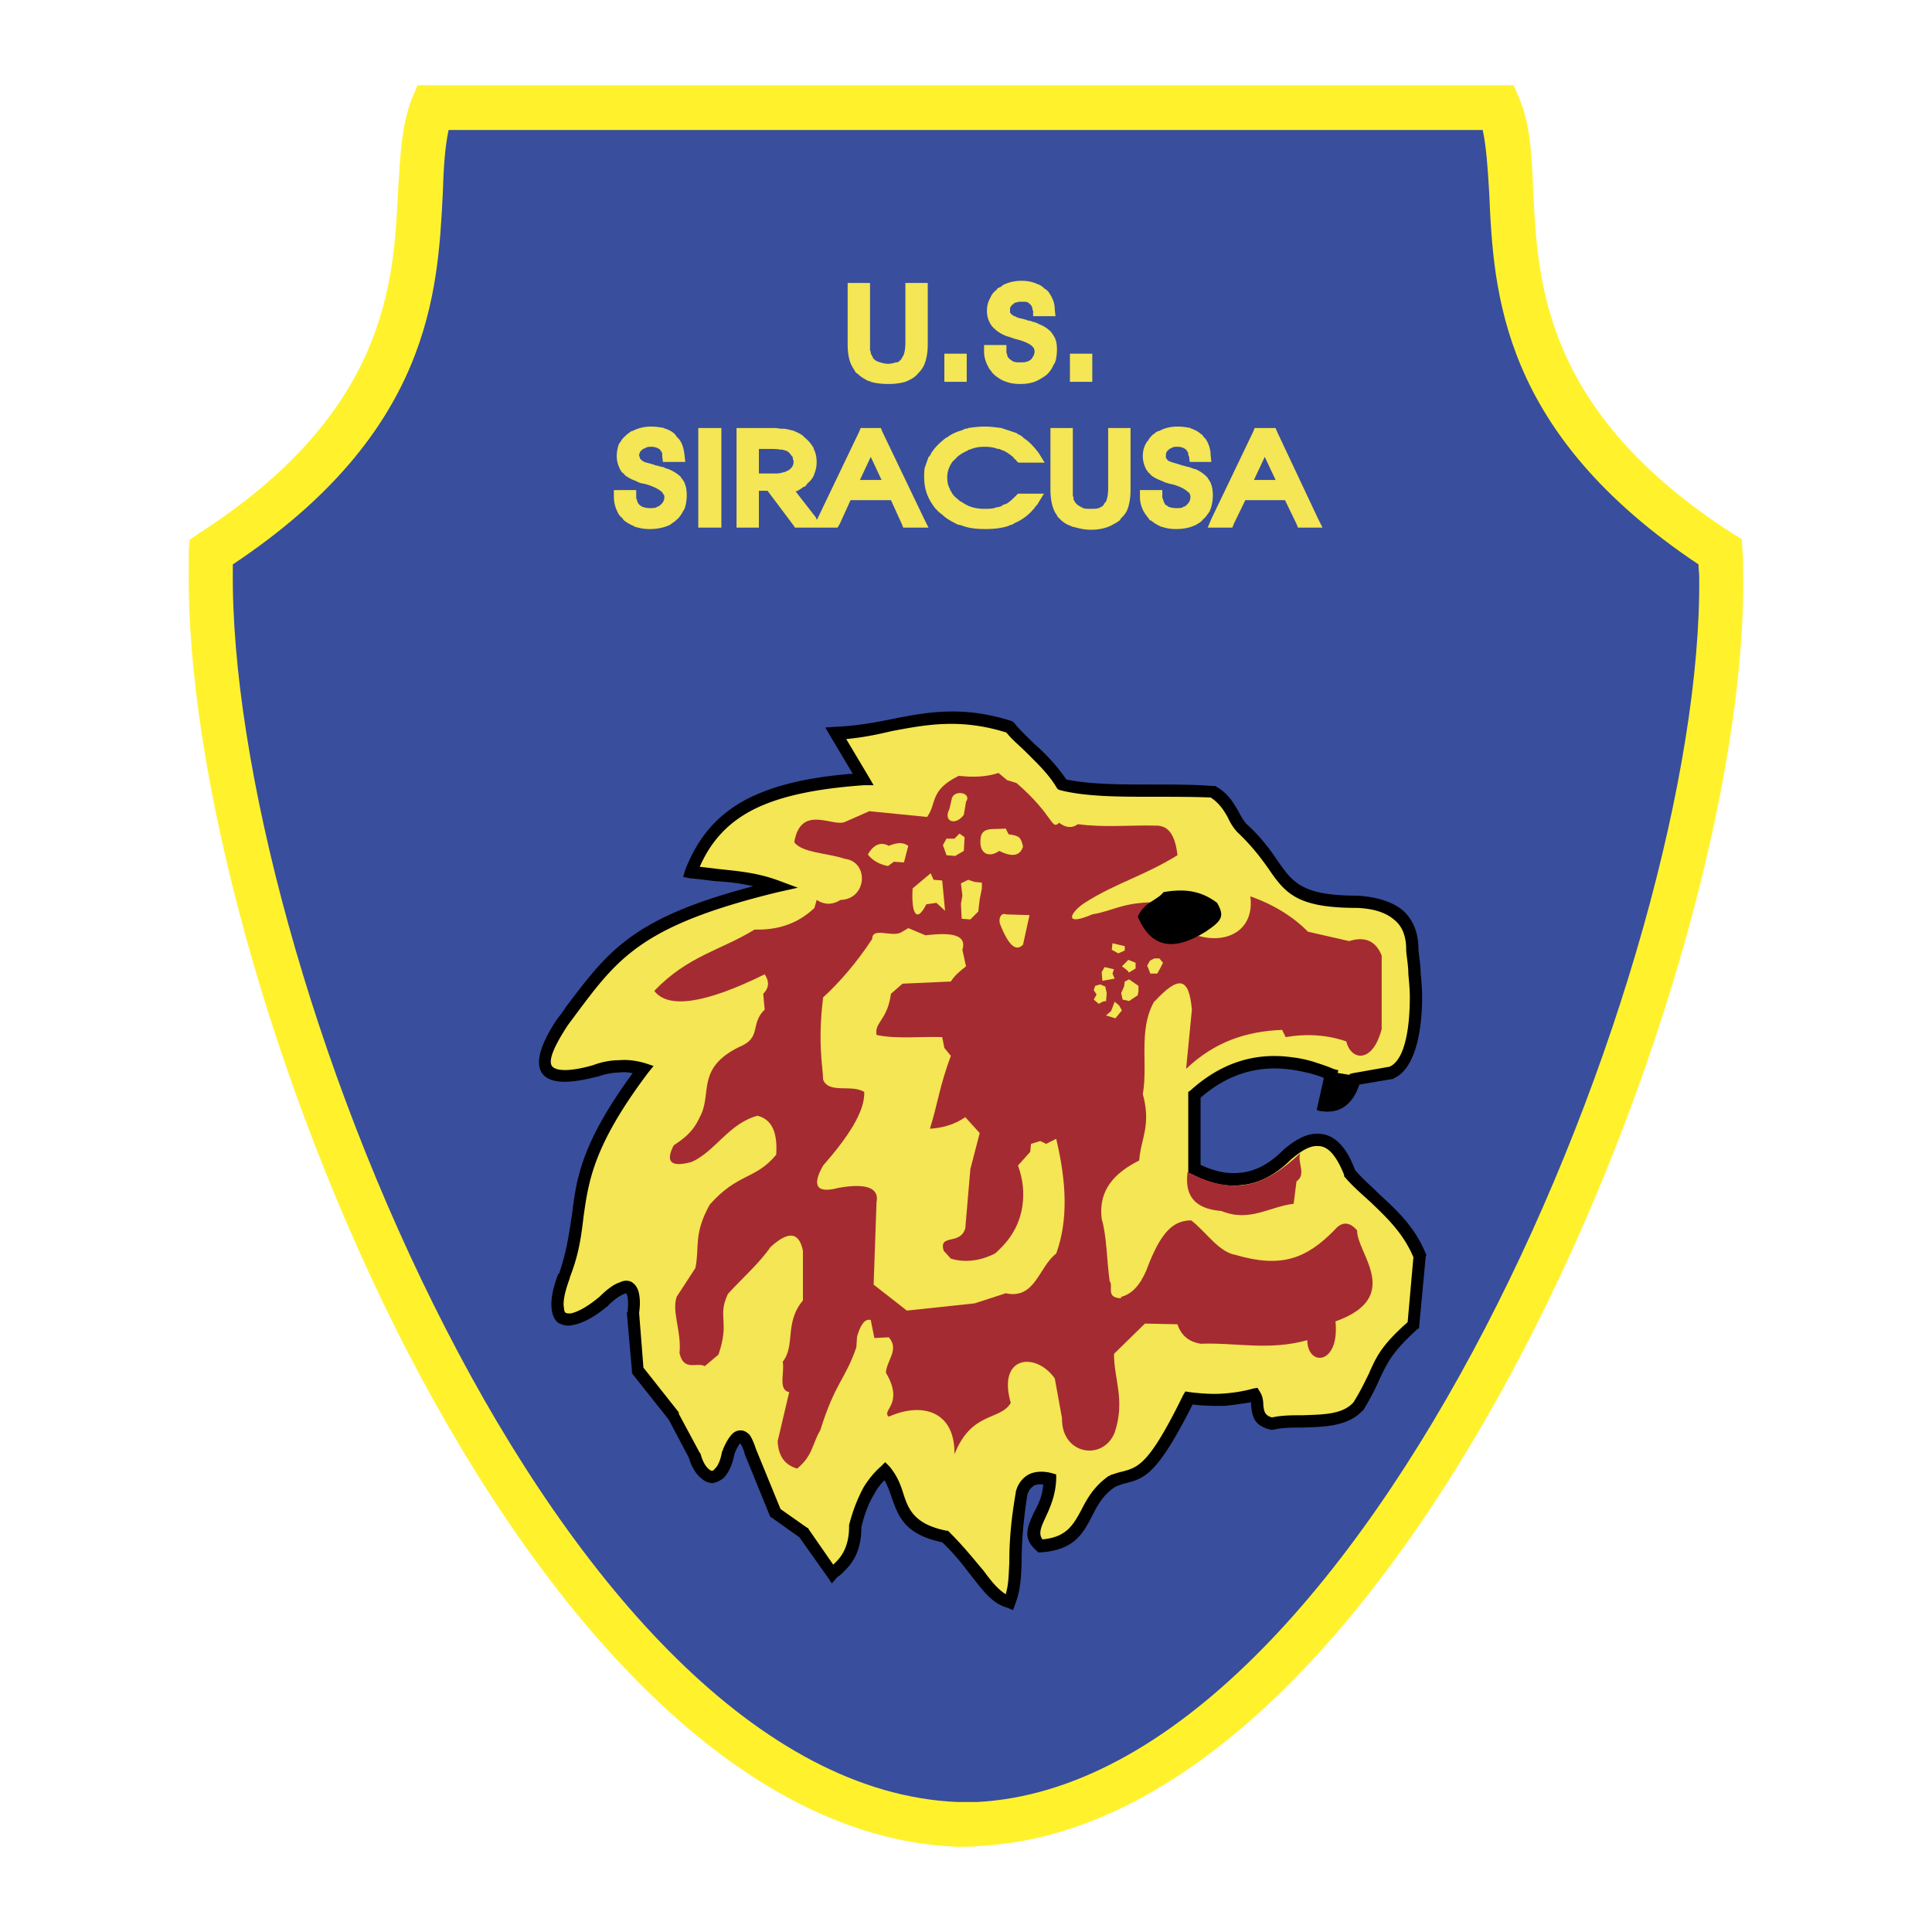
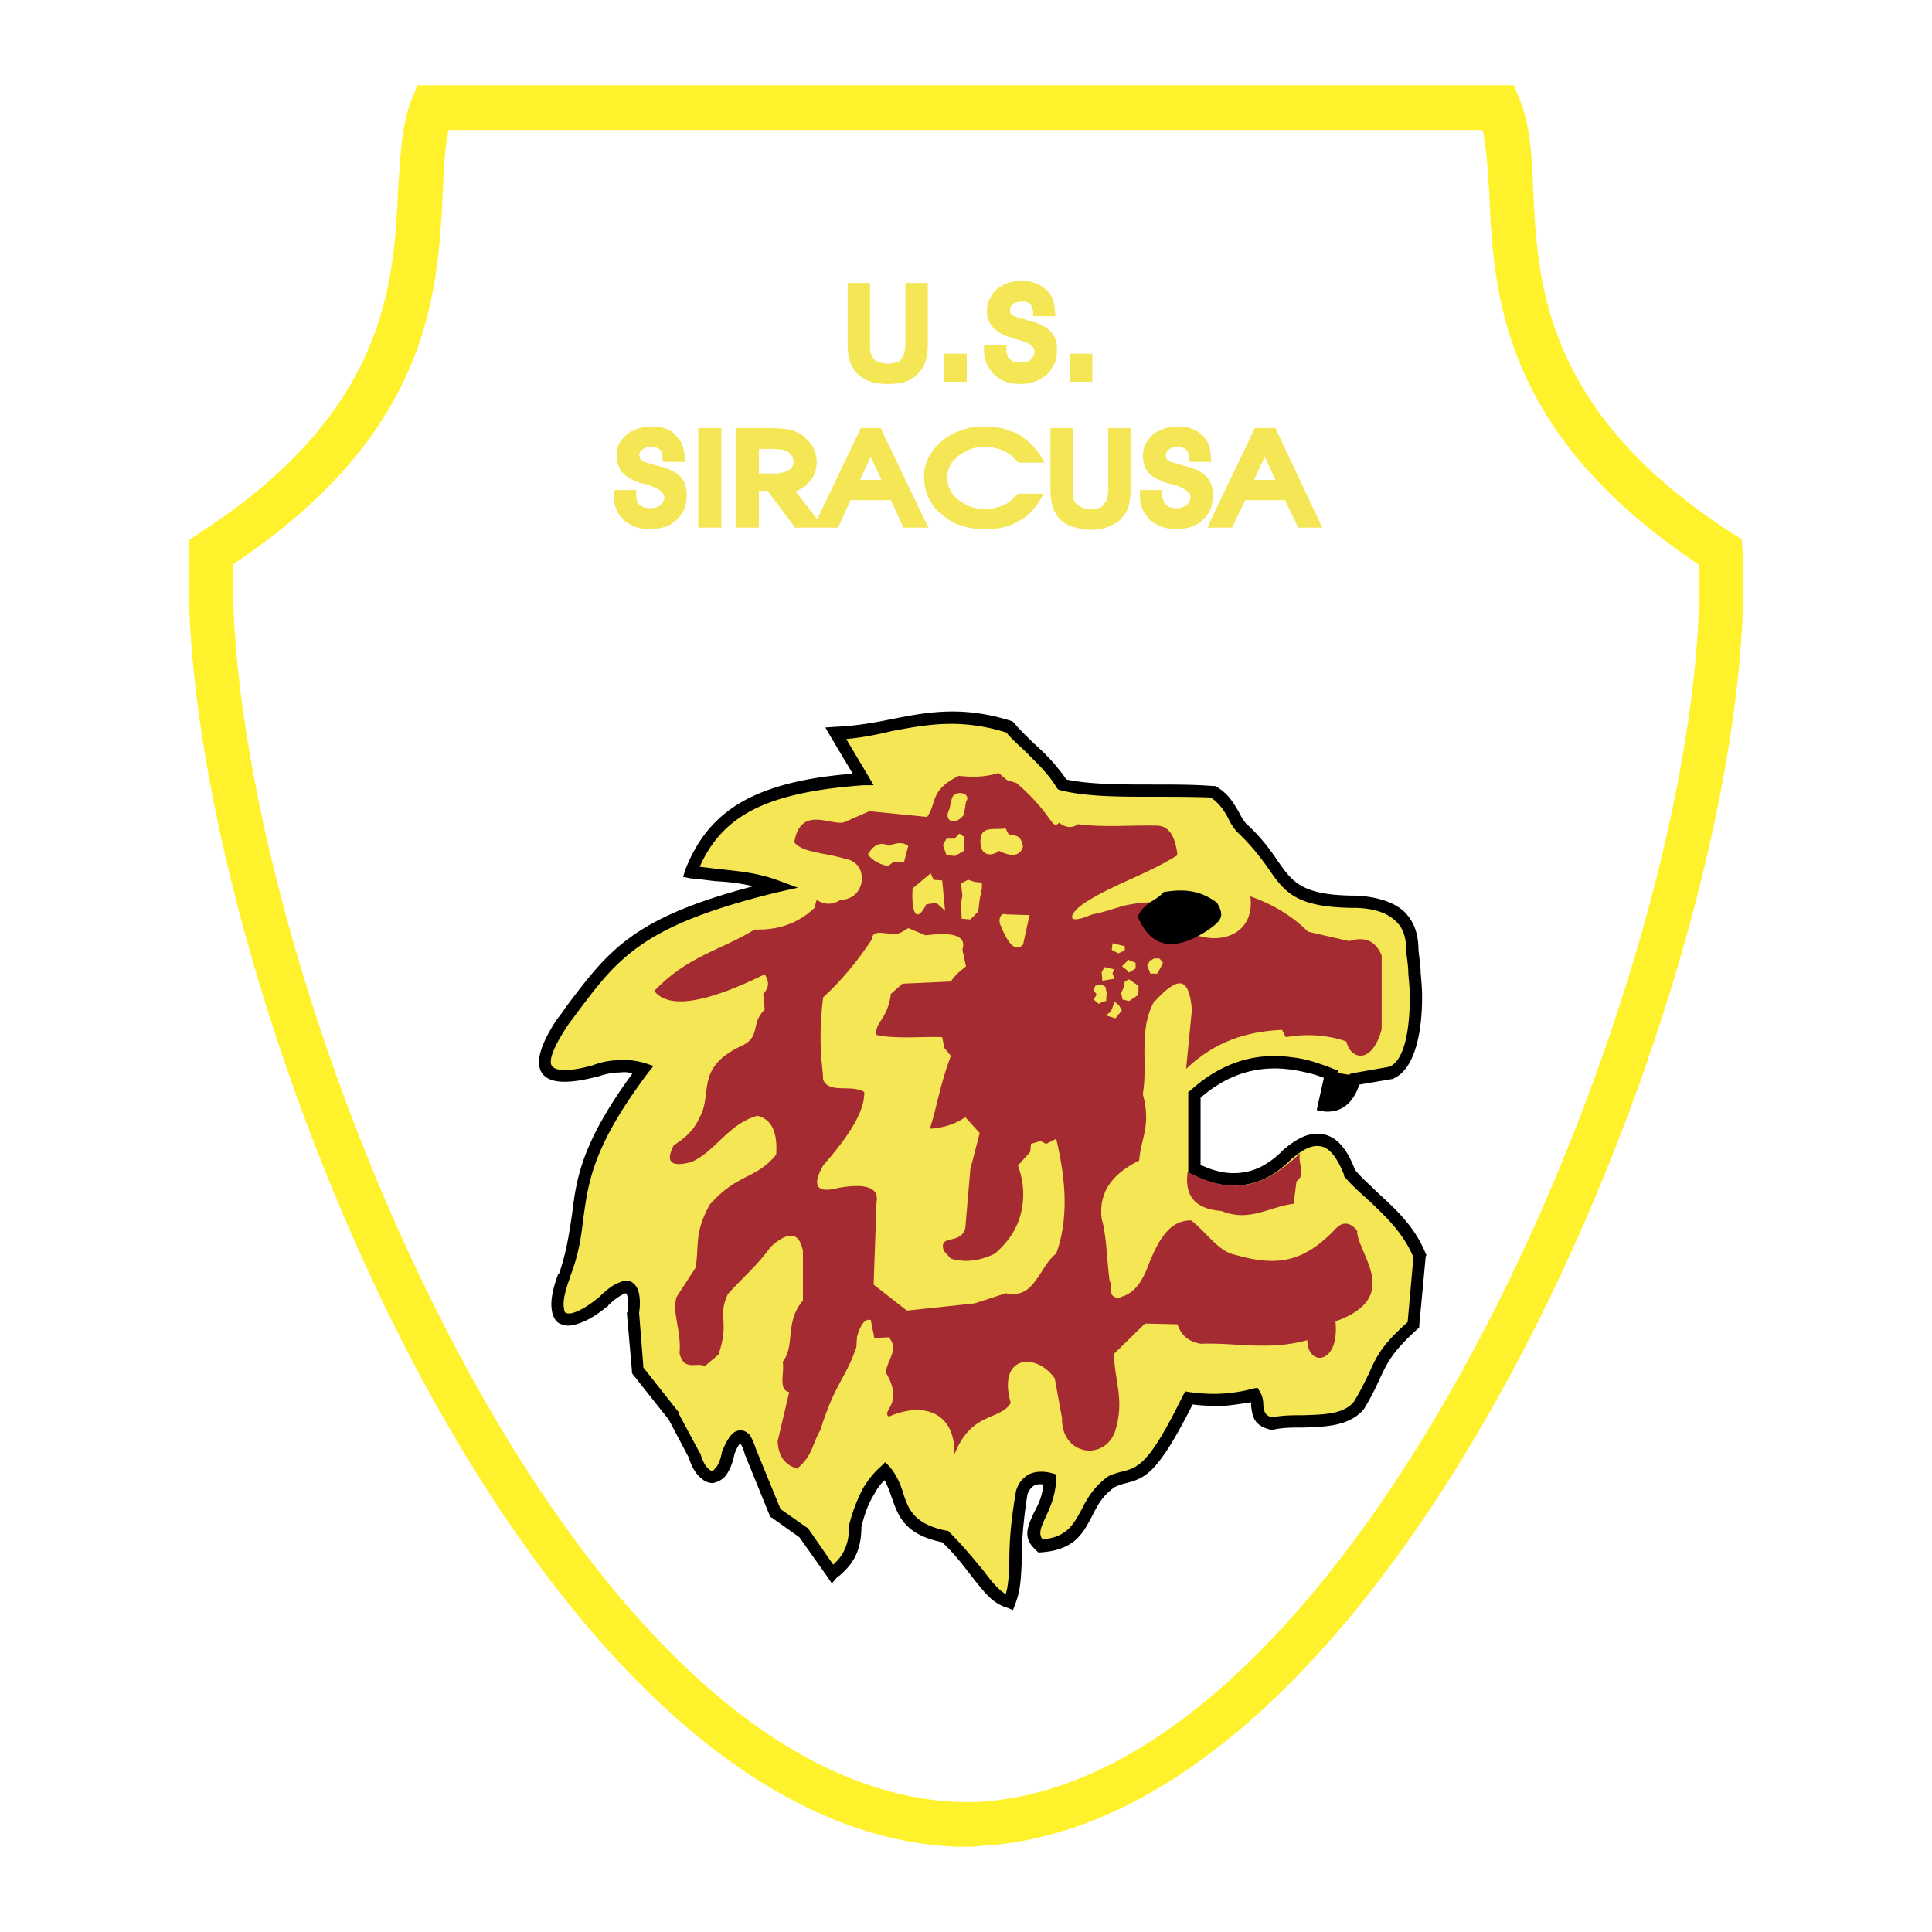
<svg xmlns="http://www.w3.org/2000/svg" width="2500" height="2500" viewBox="0 0 192.756 192.756">
  <g fill-rule="evenodd" clip-rule="evenodd">
    <path fill="#fff" d="M0 0h192.756v192.756H0V0z" />
-     <path d="M43.172 10.736h106.414c3.455 8.568-4.537 27.215 22.031 44.351 2.016 38.303-33.119 126.429-75.238 126.933-42.695-.504-76.822-88.125-75.31-126.933 26.567-17.136 18.575-35.783 22.103-44.351z" fill="#394e9d" />
    <path d="M43.172 8.504H151.025l.576 1.368c1.08 2.592 1.225 5.616 1.369 9.144.432 9.215 1.078 22.103 19.871 34.199l.936.576.072 1.152c.072.792.072 1.656.072 2.52.215 19.872-8.209 50.902-21.889 77.182-13.822 26.568-33.047 48.455-54.357 49.535-.361.072-.793.072-1.297.072H95.442c-21.743-.863-41.111-22.895-54.935-49.678C26.9 108.078 18.548 76.758 18.836 56.743v-1.728l.072-1.152.936-.648c18.792-12.096 19.439-24.983 19.872-34.199.216-3.528.36-6.552 1.368-9.144l.576-1.368h1.512zm104.758 4.464H44.756c-.36 1.656-.504 3.816-.576 6.264-.504 9.936-1.152 23.903-20.952 37.079v.504c-.216 19.367 7.92 49.824 21.24 75.742 13.104 25.561 31.247 46.439 51.119 47.232h1.872c19.439-1.008 37.512-21.889 50.688-47.232 13.318-25.631 21.6-55.798 21.383-75.022 0-.432-.072-.792-.072-1.224-19.728-13.176-20.448-27.071-20.88-37.079-.144-2.448-.289-4.608-.648-6.264z" fill="#fff22d" />
    <path d="M108.402 38.095H106.746v-2.807h2.232V38.096h-.576v-.001zm-7.271-4.32l.289.072c.791.216 1.295.432 1.584.72.07.072.07.144.143.144 0 .072.072.216.072.288 0 .288-.072.504-.215.648 0 .072 0 .072-.072.144l-.072.072c-.072.072-.217.144-.361.216h-.07c-.145.072-.361.072-.648.072-.289 0-.576 0-.793-.144 0 0-.072 0-.072-.072-.07 0-.07-.072-.143-.072-.145-.145-.289-.288-.289-.504 0-.072-.072-.144-.072-.144V34.423H98.18v.648c0 .647.215 1.224.576 1.8.07.072.143.144.215.288l.289.288c.287.216.574.432.936.576.072 0 .145.072.215.072.361.145.865.216 1.369.216.791 0 1.439-.144 2.016-.503.145-.072.215-.145.359-.216.072-.072.217-.144.289-.216.287-.288.504-.576.646-.936.072-.072.072-.144.145-.216.145-.36.217-.864.217-1.368 0-.504-.072-.936-.289-1.296-.072-.072-.072-.144-.143-.216-.072-.072-.072-.144-.145-.216a3.277 3.277 0 0 0-1.225-.792c-.072-.072-.143-.072-.287-.144-.072 0-.145-.072-.289-.072a1.349 1.349 0 0 0-.576-.144c0-.072-.215-.072-.359-.144-.359-.072-.719-.144-.863-.288h-.145c0-.072 0-.072-.072-.072-.072-.072-.145-.144-.215-.144v-.072l-.072-.072v-.072-.145c0-.216 0-.36.143-.432v-.072c.072-.072.072-.072.145-.072.072-.144.145-.144.289-.216h.072c.143-.072.287-.072.504-.072.287 0 .504 0 .646.072 0 .072.072.072.072.072.072 0 .072.072.072.072.145.072.217.216.289.432v.144s.07.072.07.144v.504h2.232l-.072-.648c0-.648-.215-1.152-.504-1.584-.072-.144-.145-.216-.215-.288a1 1 0 0 0-.289-.216c-.217-.216-.504-.432-.863-.504 0-.072-.072-.072-.145-.072-.359-.144-.791-.216-1.295-.216-.721 0-1.297.144-1.873.432a1.016 1.016 0 0 1-.287.216c-.072 0-.145.072-.289.144v.072c-.287.216-.504.432-.648.792 0 0-.07.072-.07.144-.217.36-.289.792-.289 1.224 0 .504.145.936.359 1.296.072.072.072.144.145.216l.217.216c.287.288.719.576 1.295.792.072 0 .217.072.289.072.142.073.214.073.359.144zm-5.256 4.32H94.219v-2.807h2.232V38.096h-.576v-.001zm-10.728-9.864H86.803V34.927c0 .072.072.145.072.216v.144c.072.072.072.144.144.216 0 .072 0 .072.072.144v.072c.144.145.288.288.504.36 0 0 .072 0 .144.072h.072c.216.072.504.144.792.144.288 0 .576-.072.792-.144h.144c.145-.072.289-.216.36-.288.072-.072.072-.145.072-.145.072-.072.072-.144.144-.216.144-.288.216-.792.216-1.368V28.23h2.232V34.35c0 .648-.072 1.152-.216 1.656 0 .072-.072.144-.072.216-.144.432-.432.792-.72 1.08-.288.36-.719.576-1.224.792a6.098 6.098 0 0 1-1.656.216c-.72 0-1.296-.071-1.8-.216-.072-.072-.144-.072-.216-.072-.432-.216-.792-.432-1.08-.72a.562.562 0 0 1-.288-.288c-.072-.144-.144-.216-.216-.359-.36-.576-.504-1.368-.504-2.304V28.231h.576zM83.347 73.159c5.832-.216 10.151-2.952 17.352-.648 1.799 2.016 3.887 3.528 5.256 5.76 3.959.936 10.008.36 14.975.72 1.656.792 1.945 2.376 2.953 3.6 4.824 4.392 3.096 7.344 11.52 7.344 3.744.288 5.543 1.872 5.473 4.824.863 5.687.359 11.232-2.09 12.312l-3.672.648c-.863 2.158-1.654 2.592-2.807 2.52l.504-3.023c-4.752-1.945-9.504-1.801-13.607 2.016v7.416c3.096 1.512 6.191 1.654 9.215-1.441 1.729-1.439 4.32-3.168 6.264 1.801 2.305 2.809 5.4 4.393 6.984 8.352l-.648 6.84c-3.887 3.455-3.168 4.104-5.471 8.064-1.873 2.16-5.762 1.223-8.641 1.799-2.016-.504-1.152-1.943-1.729-2.879-2.088.432-4.176.648-6.551.287-4.32 8.641-5.111 7.271-7.633 8.281-3.383 2.303-2.16 6.191-7.199 6.479-1.871-1.727.863-3.096 1.008-6.695-1.584-.289-2.52.145-2.879 1.439-1.08 6.625-.217 8.496-1.225 10.873-2.232-.721-2.881-3.098-6.408-6.553-5.4-1.08-4.032-4.393-5.976-6.553-1.152 1.01-2.232 2.377-2.952 5.545 0 3.023-1.584 3.959-2.304 4.68l-2.88-4.031-2.808-2.016-2.52-6.121c-.576-2.016-1.296-1.943-2.16.072-.648 3.312-2.592 3.096-3.384.359l-2.088-3.887-3.6-4.609-.432-5.76c.288-2.951-.648-3.383-2.952-1.15-4.032 3.238-5.688 2.016-3.96-2.521 2.592-7.127-.36-9.646 7.92-20.662-1.512-.434-3.096-.434-4.824.215-4.608 1.225-6.695.432-3.384-4.68 5.04-6.696 6.768-10.152 21.527-13.751-3.023-1.08-5.472-1.008-8.567-1.44 2.231-5.904 7.056-8.568 17.135-9.216l-2.735-4.61z" fill="#f4e654" />
    <path d="M88.963 72.943c-1.512.36-2.952.648-4.536.792l2.232 3.744.504.864h-1.008c-4.968.36-8.64 1.152-11.304 2.592-2.376 1.296-3.96 3.096-5.04 5.544a127.6 127.6 0 0 1 1.8.216c2.016.216 3.888.36 6.048 1.152l1.943.72-1.943.432c-13.608 3.312-15.984 6.552-20.232 12.24-.36.504-.72.936-.936 1.295-1.44 2.232-1.8 3.457-1.368 3.889.504.504 2.016.432 4.032-.145a7.553 7.553 0 0 1 2.664-.504c.936-.072 1.728.072 2.52.289l.864.287-.576.721c-5.399 7.199-5.904 10.727-6.408 14.328-.216 1.799-.432 3.672-1.368 6.047v.072c-.504 1.367-.72 2.377-.576 3.023 0 .217.072.359.144.432.145.072.288.072.504.072.72-.145 1.656-.648 2.88-1.656.792-.791 1.512-1.295 2.016-1.439.432-.217.792-.217 1.152-.072.36.217.576.504.72.936.144.504.216 1.225.072 2.16l.432 5.473 3.527 4.463v.144l2.088 3.889.072.072c.216.791.504 1.295.864 1.584a.544.544 0 0 0 .288.143c.072 0 .216-.07.288-.215.288-.217.576-.865.72-1.729l.072-.072v-.072c.288-.719.647-1.295.936-1.584.288-.287.576-.359.864-.359.288 0 .576.145.864.432.216.289.432.793.648 1.439l2.448 5.977 2.664 1.873h.072l.072.143 2.448 3.529c.72-.648 1.584-1.656 1.584-3.816v-.144c.432-1.656.936-2.807 1.44-3.744.576-.936 1.152-1.584 1.728-2.088l.432-.432.432.432c.72.865 1.08 1.729 1.368 2.664.504 1.584 1.08 3.096 4.32 3.744h.144l.145.145c1.512 1.512 2.519 2.807 3.384 3.816.791 1.078 1.439 1.871 2.232 2.375.287-.936.287-1.801.359-3.096 0-1.584.072-3.744.648-7.057v-.072c.215-.791.646-1.367 1.295-1.727.576-.289 1.367-.361 2.232-.145l.504.145v.504c-.072 1.656-.648 2.879-1.08 3.816-.432.936-.721 1.584-.289 2.158 2.449-.215 3.098-1.512 3.889-2.951.576-1.152 1.297-2.375 2.736-3.385h.072l.072-.07c.432-.145.863-.289 1.223-.361 1.584-.432 2.664-.719 6.049-7.631l.215-.359.434.07c1.15.145 2.23.217 3.311.145 1.008-.072 2.016-.215 3.025-.504l.432-.072.215.361c.289.432.361.936.361 1.367.072.504.072 1.008.863 1.225 1.008-.217 2.016-.217 3.096-.217 2.016-.072 3.961-.072 5.041-1.297.719-1.15 1.15-2.088 1.512-2.807.791-1.801 1.295-2.881 3.887-5.184l.576-6.48c-1.008-2.377-2.592-3.889-4.248-5.473-.863-.791-1.799-1.584-2.592-2.52l-.072-.072v-.145c-.863-2.158-1.727-2.879-2.592-2.879-.936-.072-1.871.648-2.664 1.297-1.654 1.654-3.311 2.447-4.967 2.592-1.656.215-3.312-.217-4.969-1.08l-.359-.145v-8.064l.215-.143c3.168-2.881 6.625-3.816 10.152-3.312.648.072 1.369.215 2.088.432.648.217 1.369.432 2.016.721l.504.143-.143.504-.361 2.232a.397.397 0 0 0 .361-.215c.432-.289.791-.865 1.15-1.801l.145-.359.289-.072 3.672-.648c1.439-.648 2.016-3.527 2.016-6.984 0-.719-.072-1.439-.145-2.23 0-.793-.145-1.585-.215-2.305v-.148c0-1.296-.361-2.304-1.152-2.952-.793-.72-2.016-1.152-3.744-1.224-6.121 0-7.199-1.512-8.928-4.032-.721-1.008-1.584-2.16-3.023-3.528l-.072-.072a5.499 5.499 0 0 1-.865-1.368c-.432-.792-.936-1.512-1.727-2.016-1.873-.072-3.816-.072-5.76-.072-3.312 0-6.625 0-9.217-.648l-.217-.072-.143-.144c-.793-1.368-1.943-2.448-3.096-3.6-.648-.648-1.369-1.224-1.945-1.944-4.606-1.439-7.99-.792-11.446-.143zm-5.616-.432c1.872-.072 3.6-.36 5.4-.72 3.6-.72 7.2-1.44 12.167.144l.145.072.145.145c.576.72 1.295 1.368 1.943 2.016 1.225 1.08 2.305 2.232 3.24 3.6 2.375.504 5.473.504 8.641.504 2.016 0 4.104 0 5.902.144h.29c1.225.648 1.799 1.584 2.375 2.592.217.432.432.792.721 1.152 1.512 1.368 2.447 2.664 3.168 3.744 1.512 2.16 2.447 3.456 7.92 3.456h.072c2.016.145 3.527.648 4.535 1.512 1.008.936 1.512 2.232 1.512 3.888.072.792.217 1.583.217 2.304.072.791.145 1.584.145 2.375 0 3.961-.865 7.271-2.809 8.137l-.072.072h-.072l-3.383.576c-.434 1.008-.865 1.654-1.369 2.016-.576.504-1.223.648-1.943.648l-.721-.072.145-.648.504-2.592c-.504-.217-1.008-.359-1.512-.504-.648-.145-1.297-.289-1.873-.361-3.166-.432-6.191.361-8.998 2.809v6.695c1.367.648 2.664.938 3.959.793 1.439-.145 2.809-.793 4.248-2.232l.072-.072c.936-.791 2.16-1.656 3.455-1.584 1.297 0 2.664.865 3.672 3.6.721.865 1.584 1.584 2.377 2.377 1.799 1.656 3.6 3.312 4.68 5.977l.072.143-.072.145-.648 6.912v.215l-.215.145c-2.521 2.305-2.953 3.312-3.744 4.969a25.835 25.835 0 0 1-1.584 3.023v.072h-.072c-1.441 1.584-3.672 1.656-5.977 1.729-1.008 0-2.088 0-2.951.215h-.29c-1.727-.432-1.799-1.367-1.943-2.375v-.361c-.936.145-1.871.289-2.736.361-1.008 0-2.016 0-3.096-.145-3.527 6.984-4.752 7.344-6.623 7.848-.361.072-.721.217-1.08.359-1.225.793-1.801 1.873-2.305 2.881-.936 1.801-1.801 3.455-5.184 3.672h-.217l-.215-.217c-1.369-1.223-.865-2.303-.217-3.742.432-.793.863-1.656.936-2.809a1.62 1.62 0 0 0-.863.072c-.359.215-.576.504-.721.936-.504 3.24-.574 5.328-.574 6.912-.072 1.656-.145 2.736-.648 4.031l-.217.576-.504-.217c-1.512-.432-2.305-1.512-3.455-2.951-.792-1.008-1.657-2.232-3.097-3.6-3.816-.793-4.392-2.664-5.04-4.465-.216-.646-.432-1.223-.72-1.727-.36.359-.72.791-1.008 1.367-.504.793-.936 1.801-1.296 3.312 0 2.879-1.296 4.031-2.16 4.824-.144.07-.288.215-.288.215l-.504.576-.432-.648-2.808-3.959-2.736-1.943-.144-.072-.072-.145-2.52-6.191v-.072c-.144-.432-.288-.793-.432-.936-.144.143-.36.504-.576 1.08-.216 1.15-.648 1.943-1.08 2.375-.36.289-.72.432-1.08.504-.36 0-.792-.145-1.08-.432-.504-.359-1.008-1.08-1.296-2.088l-2.016-3.816-3.6-4.535-.072-.145v-.217l-.504-5.76.072-.072c.072-.791.072-1.367-.072-1.727 0-.072-.072-.145-.072-.145s-.072 0-.216.072c-.36.145-.936.504-1.584 1.152v.072h-.072c-1.368 1.15-2.592 1.727-3.456 1.871-.576.145-1.008 0-1.44-.217-.36-.287-.576-.719-.648-1.295-.144-.863.072-2.088.648-3.6h.072c.792-2.305 1.008-4.104 1.296-5.904.432-3.6.936-7.127 6.048-14.111-.36-.072-.792-.145-1.224-.072-.72 0-1.512.145-2.304.432h-.072c-2.52.648-4.392.721-5.256-.145-.864-.863-.648-2.592 1.224-5.471.432-.576.72-.936.936-1.297 4.248-5.616 6.624-8.927 18.72-12.095-1.224-.288-2.376-.432-3.672-.504-.792-.072-1.656-.216-2.592-.288l-.72-.144.216-.72c1.224-3.096 3.024-5.328 5.904-6.912 2.664-1.44 6.192-2.304 10.8-2.664l-2.232-3.744-.504-.864 1.006-.072z" />
    <path d="M135.834 107.43l-3.6-.576-.865 3.889c2.305.648 3.889-.649 4.465-3.313z" />
    <path d="M119.635 93.39c2.879.792 5.543-.648 5.111-3.96 2.449.864 4.32 2.088 5.76 3.528l4.104.936c1.584-.504 2.664 0 3.24 1.44v7.344c-.936 3.527-3.096 3.096-3.527 1.225-1.873-.648-3.889-.793-6.049-.432l-.359-.721c-3.527.145-6.695 1.152-9.576 3.889l.576-5.904c-.287-3.24-1.295-3.457-3.744-.793l1.729-6.551h2.735v-.001zM118.482 116.934c-.287 2.232.576 3.672 3.385 3.889 2.807 1.15 4.752-.434 7.199-.721l.287-2.232c1.008-.719.072-1.799.361-2.807-3.528 3.31-6.552 4.318-11.232 1.871zM114.379 126.727c1.367-3.674 2.592-4.969 4.463-4.969 1.512 1.152 2.736 3.168 4.465 3.455 4.463 1.297 6.984.434 9.863-2.52.721-.863 1.512-.791 2.232.072-.072 2.232 4.68 6.623-2.16 9.072.432 4.391-2.809 4.535-2.809 1.871-3.887 1.08-7.127.217-10.654.359-1.225-.215-1.945-.863-2.305-1.943l-3.24-.072-3.24 3.168.865-5.832c1.08-.286 1.871-1.15 2.52-2.661z" fill="#a52b32" />
    <path d="M86.875 131.693l.36 1.801 1.44-.072c1.08 1.223-.216 2.303-.288 3.527 1.872 3.168-.504 3.744.288 4.393 3.384-1.512 6.624-.504 6.552 3.744 1.728-4.32 4.537-3.312 5.617-5.113-1.369-4.752 2.52-5.111 4.391-2.447l.721 3.959c-.072 3.672 4.104 4.32 5.256 1.441 1.08-3.24-.072-5.256-.072-7.92l.863-5.473c-1.799 0-.863-1.152-1.295-1.729-.289-2.088-.289-4.535-.793-6.191-.359-2.879 1.297-4.607 3.744-5.832.145-2.16 1.225-3.455.361-6.623.574-3.312-.648-6.912 1.582-9.936l1.945-5.617-1.297-3.6c-4.318-.072-4.824.792-7.271 1.224-3.023 1.296-2.16-.288-.648-1.224 3.096-1.944 5.76-2.592 9.145-4.68-.217-1.944-.863-2.952-2.088-2.952-2.592-.072-5.184.216-7.848-.144-.576.432-1.225.36-1.873-.144-.791.792-.504-.72-4.246-3.96l-.938-.288-.863-.72c-1.297.432-2.665.432-3.96.288-2.952 1.44-2.16 2.736-3.168 4.104l-5.76-.576-2.448 1.08c-1.224.504-4.392-1.8-5.04 2.016.792 1.08 3.384 1.08 5.04 1.656 2.448.288 2.232 4.032-.432 4.104-.792.504-1.584.504-2.376 0l-.216.792c-1.728 1.656-3.816 2.232-5.976 2.16-3.384 2.088-6.624 2.592-10.008 6.119 1.368 1.801 5.04 1.297 11.016-1.654.432.646.504 1.295-.145 1.943l.145 1.584c-1.512 1.439-.216 2.807-2.592 3.744-4.32 2.16-2.592 4.68-3.888 6.982-.648 1.441-1.512 2.09-2.592 2.809-.864 1.656-.288 2.232 1.8 1.656 2.376-1.08 3.672-3.816 6.552-4.607 1.44.359 2.016 1.656 1.872 3.887-2.088 2.521-3.816 1.801-6.624 4.969-1.656 2.951-1.008 4.248-1.44 6.336l-1.872 2.879c-.504 1.512.504 3.457.288 5.617.432 1.871 1.728.863 2.52 1.295l1.368-1.152c1.152-3.383-.144-3.742.937-6.047 1.368-1.512 3.168-3.096 4.248-4.68 1.583-1.439 2.808-1.729 3.239.359v4.969c-1.872 2.23-.72 4.463-2.016 6.119.216 1.008-.504 2.809.648 3.023l-1.152 4.896c.072 1.512.72 2.375 1.944 2.736 1.584-1.297 1.512-2.52 2.304-3.816 1.512-4.824 2.448-4.967 3.6-8.279l.072-1.08c.359-1.223.791-1.799 1.367-1.655z" fill="#a52b32" />
    <path d="M96.019 94.758c.432-1.368-.792-1.8-3.672-1.44l-1.728-.72-.72.432c-.936.504-2.88-.576-2.88.648-1.512 2.304-3.168 4.248-4.896 5.832-.576 4.68 0 7.057 0 8.209.576 1.439 2.808.432 4.104 1.223.072 1.945-1.584 4.465-4.104 7.344-1.152 2.016-.648 2.809 1.512 2.232 2.808-.504 4.104 0 3.816 1.439l-.288 8.209 3.312 2.592 6.767-.721 3.098-1.008c2.951.648 3.311-2.664 5.039-3.959 1.225-3.385 1.008-7.201 0-11.449l-1.008.504-.576-.287-.936.287-.072.793-1.225 1.367c.504 1.369.648 2.736.432 4.104-.287 1.801-1.15 3.312-2.734 4.682-1.441.719-2.953.936-4.393.504l-.72-.793c-.504-1.729 1.656-.504 2.16-2.232l.504-5.902.935-3.602-1.439-1.584c-1.152.793-2.376 1.08-3.528 1.152.792-2.52.936-4.176 2.088-7.271l-.648-.791-.216-1.08c-2.16-.072-4.608.215-6.552-.217-.216-1.295 1.08-1.439 1.44-4.104l1.152-1.008 4.824-.217c.36-.576.864-1.008 1.512-1.512l-.36-1.656zM88.675 84.39c.863-.36 1.44-.36 1.944 0l-.432 1.656-1.008-.072-.576.432c-.792-.144-1.512-.504-2.016-1.152.576-1.007 1.296-1.296 2.088-.864zM94.291 90.87l-.288-3.024-.864-.072-.288-.648-1.8 1.512c-.145 2.376.359 3.6 1.368 1.584l1.008-.144.864.792zM99.691 84.895c1.295.648 2.088.504 2.375-.432-.215-.936-.359-1.08-1.439-1.224l-.287-.576c-1.225.144-2.521-.288-2.521 1.224-.073 1.295.865 1.727 1.872 1.008zM99.764 92.166c-.145-.504.07-1.152.646-.936l2.305.072-.648 2.952c-.647.648-1.368.288-2.303-2.088zM97.963 88.062l-.721-.072-.647-.216-.72.36.144 1.224-.144.792.072 1.512.864.072.793-.792.142-1.224.217-1.08v-.576zM96.163 81.294l.216-1.296c.648-.936-1.296-1.296-1.44-.216l-.216.936c-.648 1.224.576 1.728 1.44.576zM95.299 85.398l.864-.503.072-1.369-.504-.359-.504.503h-.792l-.36.648.36 1.009.864.071zM112.65 99.871l.866-.576.07-.434v-.504l-.936-.646-.431.215-.073.504-.287.648.143.649.648.144zM110.346 99.941l.072-.863-.143-.648-.504-.215-.504.143-.145.434.287.432-.287.504.504.432c.001-.002.649-.433.72-.219zM114.738 97.135h.721l.359-.648.217-.432-.361-.433h-.504l-.432.216-.287.503c0 .001.36.794.287.794zM112.578 97.062l.721-.432v-.576l-.721-.289-.646.648c0 .001.863.577.646.649zM109.986 97.854l1.225-.215-.217-.504.145-.432-.936-.217-.289.504.072.864zM111.57 95.118l.649-.288v-.432l-1.225-.288-.072.648.648.36zM111.283 101.598l.649-.791-.289-.504-.432-.362-.359.938-.506.432.937.287z" fill="#f4e654" />
    <path d="M120.283 92.958c1.727-1.152 1.871-1.584 1.15-2.88-1.799-1.368-3.527-1.368-5.328-1.08-.791.936-1.871.936-2.59 2.447 1.296 3.097 3.528 3.529 6.768 1.513z" />
    <path d="M127.266 47.887l-1.08-2.304-1.08 2.304h2.16zm-50.687 1.08h-.864V52.638h-2.231v-9.936h3.456c.36 0 .648 0 .864.072.144 0-.072-.072.144 0 .288 0 .432 0 .648.072h.144c.072.072.144.072.216.072.289.072.576.216.864.36.072.072.145.072.216.144.072.072.144.072.144.144.36.288.648.576.864.936 0 0 .072.072.144.216 0 .072 0 .144.072.216.144.36.216.72.216 1.152 0 .432-.072.792-.216 1.152 0 .072-.072.144-.072.216a2.25 2.25 0 0 1-.648.792.994.994 0 0 1-.216.288.546.546 0 0 0-.288.144c-.216.144-.432.288-.648.36l2.016 2.592.072.216.072-.072 4.176-8.712.144-.36h2.016l.144.36 4.176 8.712.432.864h-2.52l-.144-.36-1.08-2.376H84.86l-1.08 2.376-.216.36h-4.248l-.144-.216-2.593-3.455zm45.935 3.672h-2.016l.359-.864 4.178-8.712.143-.36h2.088l.145.36 4.104 8.712.432.864H129.5l-.145-.36-1.15-2.376h-3.961l-1.152 2.376-.143.36h-.435zm-5.543-4.32c-.145 0-.865-.216-.936-.288-.576-.216-1.008-.432-1.297-.72v-.072c-.072 0-.145-.072-.215-.144 0-.072-.072-.144-.145-.216-.217-.432-.359-.864-.359-1.368 0-.432.07-.792.287-1.224.072-.072.072-.216.217-.288.143-.288.287-.432.504-.648.143-.072.215-.144.287-.216.145-.072.217-.144.359-.144.504-.288 1.152-.432 1.801-.432.504 0 .936.072 1.295.144.072.072.145.072.145.072.359.144.648.288.865.504a.564.564 0 0 1 .287.288l.217.216c.287.432.504 1.008.504 1.656l.07.648h-2.158l-.072-.576s-.072-.072-.072-.144v-.144a1.511 1.511 0 0 0-.289-.432h-.07c0-.072-.072-.072-.072-.072a1.445 1.445 0 0 0-.648-.144c-.217 0-.359 0-.504.072 0 0-.072 0-.072.072-.145 0-.215.072-.287.144-.072 0-.072.072-.072.072-.072 0-.072.072-.072.072-.145.144-.145.288-.145.432v.216c0 .072 0 .072.072.072v.072l.217.216h.072c.07 0 .07.072.143.072.217.072.504.144.936.288h.072l.072.072h.145c.215.072.432.144.576.144.143.072.215.072.359.144.072 0 .145.072.287.072.506.216.865.504 1.152.792.072.072.072.144.145.216.072.072.072.145.145.216.215.432.287.864.287 1.368 0 .503-.072.936-.215 1.368-.072.072-.072.144-.072.216-.217.288-.432.648-.721.864-.072.144-.215.216-.287.288-.145.072-.217.144-.361.216-.576.288-1.223.432-2.016.432-.504 0-1.008-.072-1.367-.216-.072 0-.145 0-.217-.072-.359-.144-.646-.359-.936-.576h-.072c.072 0 0 0 0 0-.072-.072-.145-.216-.215-.288-.072-.072-.145-.216-.217-.288a2.992 2.992 0 0 1-.576-1.8v-.648h2.232v.792c.072.072.072.072.072.145.07.216.143.432.287.575.072 0 .072 0 .145.072 0 0 .072 0 .072.072.215.072.504.145.791.145.289 0 .504 0 .648-.072.072 0 .072-.072.072-.072a.393.393 0 0 0 .359-.216c.072 0 .072 0 .072-.072.072 0 .072-.072.072-.072.145-.144.215-.359.215-.647 0-.144-.07-.216-.07-.288-.072-.072-.072-.144-.145-.144-.288-.29-.792-.578-1.583-.794zm-11.592-5.616H107.035V49.399c0 .144.072.216.072.216v.144c0 .144.07.216.143.288v.071l.072.072c.145.144.289.288.504.36 0 .072.072.072.145.072l.072.072c.215.072.504.072.719.072.361 0 .648 0 .865-.072.072 0 .072-.072.145-.072.143-.072.287-.144.359-.288 0-.072.072-.072.072-.144l.143-.144c.145-.36.217-.792.217-1.368v-5.976h2.232v6.192c0 .576-.072 1.152-.217 1.656 0 .072-.072.145-.072.216-.143.432-.432.72-.719 1.008v.072a1 1 0 0 1-.289.216c-.072.072-.215.144-.359.216-.576.36-1.367.576-2.305.576-.646 0-1.223-.144-1.727-.288-.072 0-.145 0-.217-.072a2.716 2.716 0 0 1-1.08-.647c-.145-.145-.217-.216-.287-.288-.072-.144-.145-.288-.217-.36-.359-.648-.504-1.44-.504-2.376v-6.12h.577zm-3.959 3.312v-.072c-.072-.072-.145-.144-.217-.144 0-.072-.072-.144-.145-.216-.359-.288-.648-.504-1.008-.648-.072 0-.072 0 0 0-.072 0-.145-.072-.217-.072-.07-.072-.143-.072-.287-.072-.359-.145-.791-.216-1.297-.216-.574 0-1.008.072-1.511.288-.072 0-.144 0-.144.072-.36.144-.72.36-1.008.576l-.288.288-.288.288c-.288.432-.504.936-.504 1.512 0 .504.072.864.288 1.224 0 .072 0 .144.072.144.144.36.36.576.72.864.072.071.144.144.288.216.144.071.216.144.36.216.576.36 1.224.504 2.015.504.289 0 .648 0 .938-.072.072 0 .072 0 .143-.072.217 0 .434-.072.648-.144v-.072c.072 0 .145-.072.217-.072s.145-.072.215-.072c.361-.216.648-.504.938-.792l.215-.216h2.592l-.576.936c-.07.144-.143.216-.287.36-.072.145-.145.216-.217.288a4.96 4.96 0 0 1-1.727 1.296c-.145.072-.289.144-.361.216-.143 0-.287.072-.432.144-.721.216-1.439.288-2.232.288-.863 0-1.655-.072-2.375-.36-.072 0-.216-.072-.36-.072-.576-.288-1.152-.576-1.584-1.008a3.132 3.132 0 0 1-.504-.432c-.144-.144-.288-.288-.359-.432-.648-.864-.937-1.8-.937-2.88 0-.36 0-.648.072-1.008.072-.072.072-.144.072-.144.072-.288.216-.576.288-.864h.072c0-.072.072-.145.144-.216 0-.072.072-.216.144-.288.288-.432.648-.792 1.08-1.152.072-.072.144-.144.216-.144v-.072a.546.546 0 0 0 .288-.144 4.396 4.396 0 0 1 1.44-.648c.072-.072.144-.072.288-.144.072 0 .216 0 .288-.072.505-.072 1.081-.144 1.655-.144.576 0 1.08.072 1.656.144.072 0 .145.072.217.072l1.297.432c.07.072.215.144.359.216.145.072.215.144.359.288.576.36 1.08.936 1.512 1.512l.576.936h-2.592l-.215-.144zm-13.465 1.872l-1.08-2.304-1.08 2.304h2.16zm-12.24-3.095v2.448h1.728c.288 0 .576-.072.792-.144h.072l.432-.216.144-.144s.072 0 .072-.072a.818.818 0 0 0 .216-.576c0-.072 0-.216-.072-.288v-.072c0-.072 0-.144-.072-.216h-.072v-.072c-.072-.144-.216-.216-.288-.36h-.072l-.072-.072c-.144-.072-.288-.072-.432-.144H77.875c-.288-.072-.72-.072-1.224-.072h-.936zm-4.391 7.847H69.668v-9.936h2.303v9.936h-.647zm-9.504-3.744H63.476v.792c0 .072 0 .072.072.145 0 .216.144.432.288.575 0 0 .072 0 .072.072.072 0 .072 0 .144.072.216.072.432.145.792.145.216 0 .432 0 .648-.072l.072-.072c.144 0 .216-.072.36-.216 0 0 .072 0 .072-.072.072 0 .072-.072.072-.072.144-.144.216-.359.216-.647 0-.144-.072-.216-.145-.288 0-.072-.071-.144-.071-.144-.289-.288-.864-.576-1.584-.792l-.288-.072c-.144 0-.288-.072-.36-.072-.144-.072-.216-.072-.288-.144-.576-.216-1.008-.432-1.296-.72v-.072c-.072 0-.144-.072-.216-.144-.072-.072-.072-.144-.144-.216-.216-.432-.36-.864-.36-1.368 0-.432.072-.792.216-1.224.072-.072.144-.216.216-.288.144-.288.36-.432.576-.648.072-.072.216-.144.288-.216a.546.546 0 0 1 .288-.144 3.986 3.986 0 0 1 1.872-.432c.504 0 .865.072 1.296.144 0 .072.072.072.144.072.36.144.648.288.864.504a.994.994 0 0 1 .216.288l.216.216c.36.432.504 1.008.576 1.656l.072.648H66.14l-.071-.576v-.144-.144a1.511 1.511 0 0 0-.289-.432h-.072c0-.072-.072-.072-.072-.072a1.438 1.438 0 0 0-.648-.144c-.216 0-.36 0-.503.072-.072 0-.072 0-.072.072-.144 0-.216.072-.36.144 0 0 0 .072-.072.072 0 0 0 .072-.072.072-.072.144-.144.288-.144.432 0 .072.072.145.072.216v.072l.072.072.216.216h.072l.072.072c.216.072.576.144 1.008.288.144.072.072 0 .144.072h.144c.216.072.432.144.576.144.145.072.216.072.288.144.144 0 .216.072.288.072.504.216.936.504 1.224.792 0 .072.072.144.144.216.072.072.072.145.144.216.216.432.288.864.288 1.368 0 .503-.072.936-.216 1.368-.072.072-.072.144-.144.216-.144.288-.36.648-.648.864-.144.144-.216.216-.36.288-.072.072-.216.144-.288.216-.576.288-1.296.432-2.016.432a4.631 4.631 0 0 1-1.439-.216c-.072 0-.072 0-.144-.072a4.55 4.55 0 0 1-1.008-.576s.072 0 0 0c-.072-.072-.144-.216-.216-.288-.144-.072-.216-.216-.288-.288-.288-.504-.504-1.08-.504-1.8v-.648h.574v-.002z" fill="#f4e654" />
  </g>
</svg>